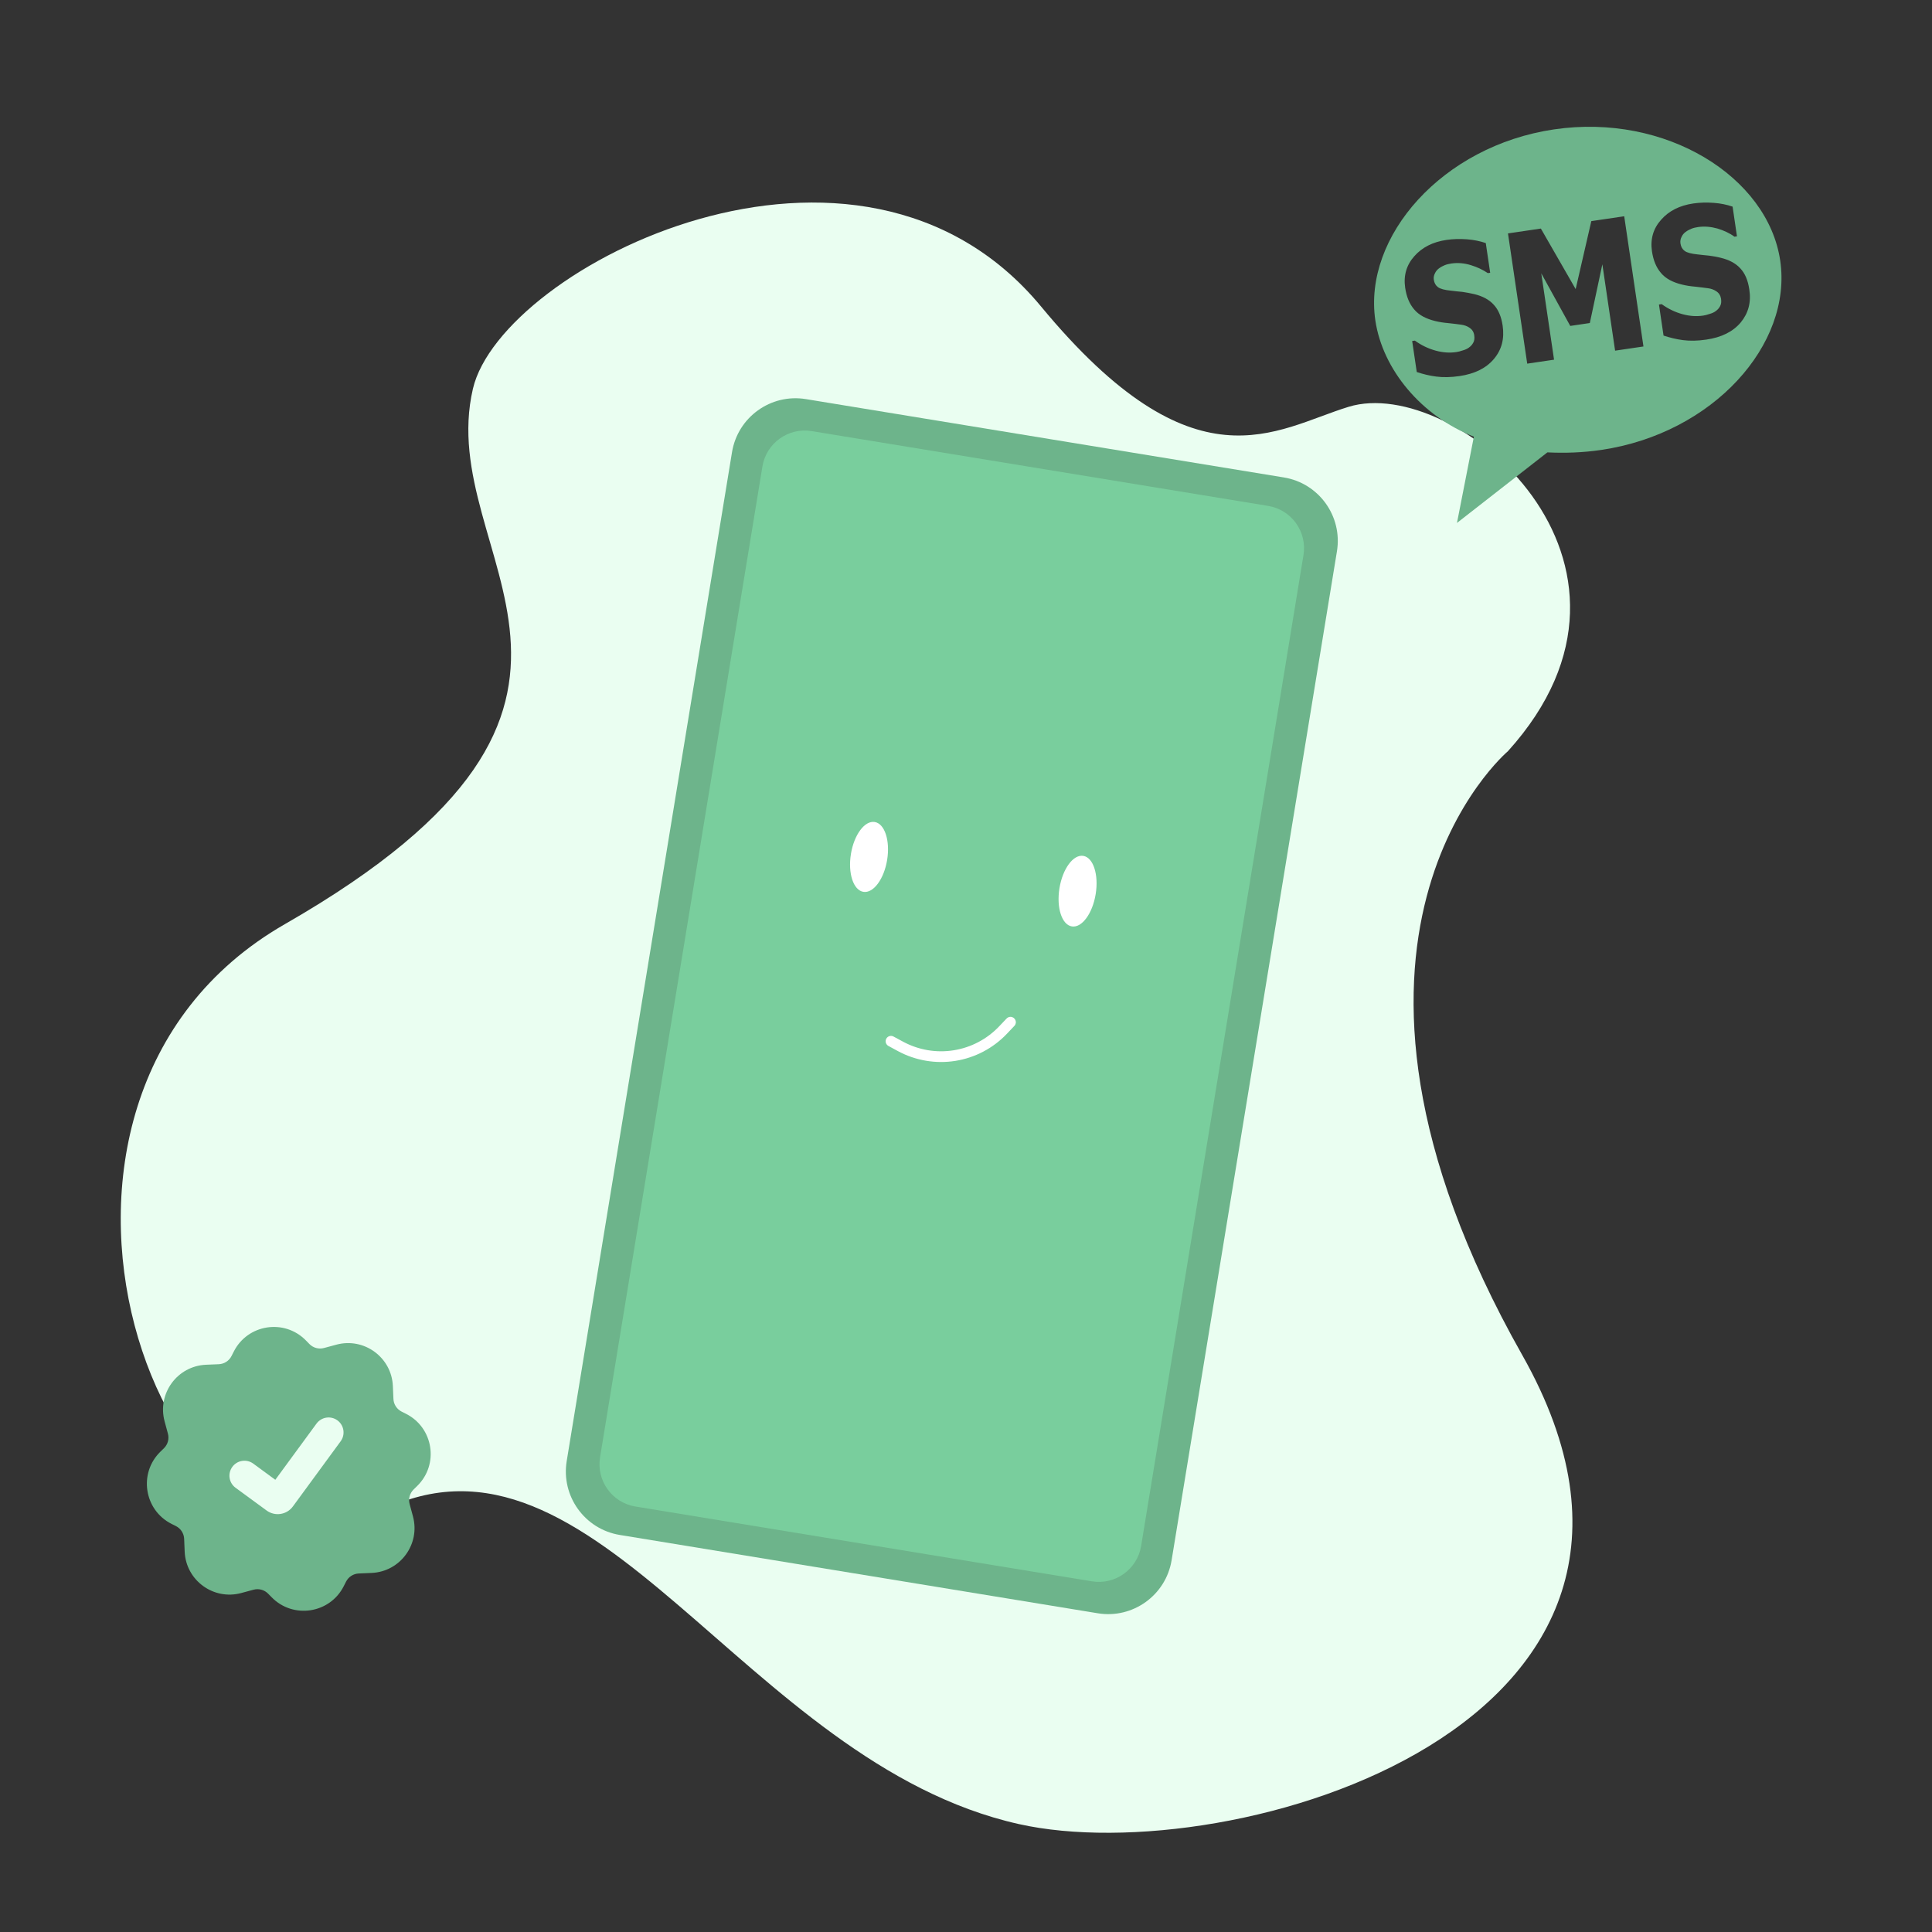
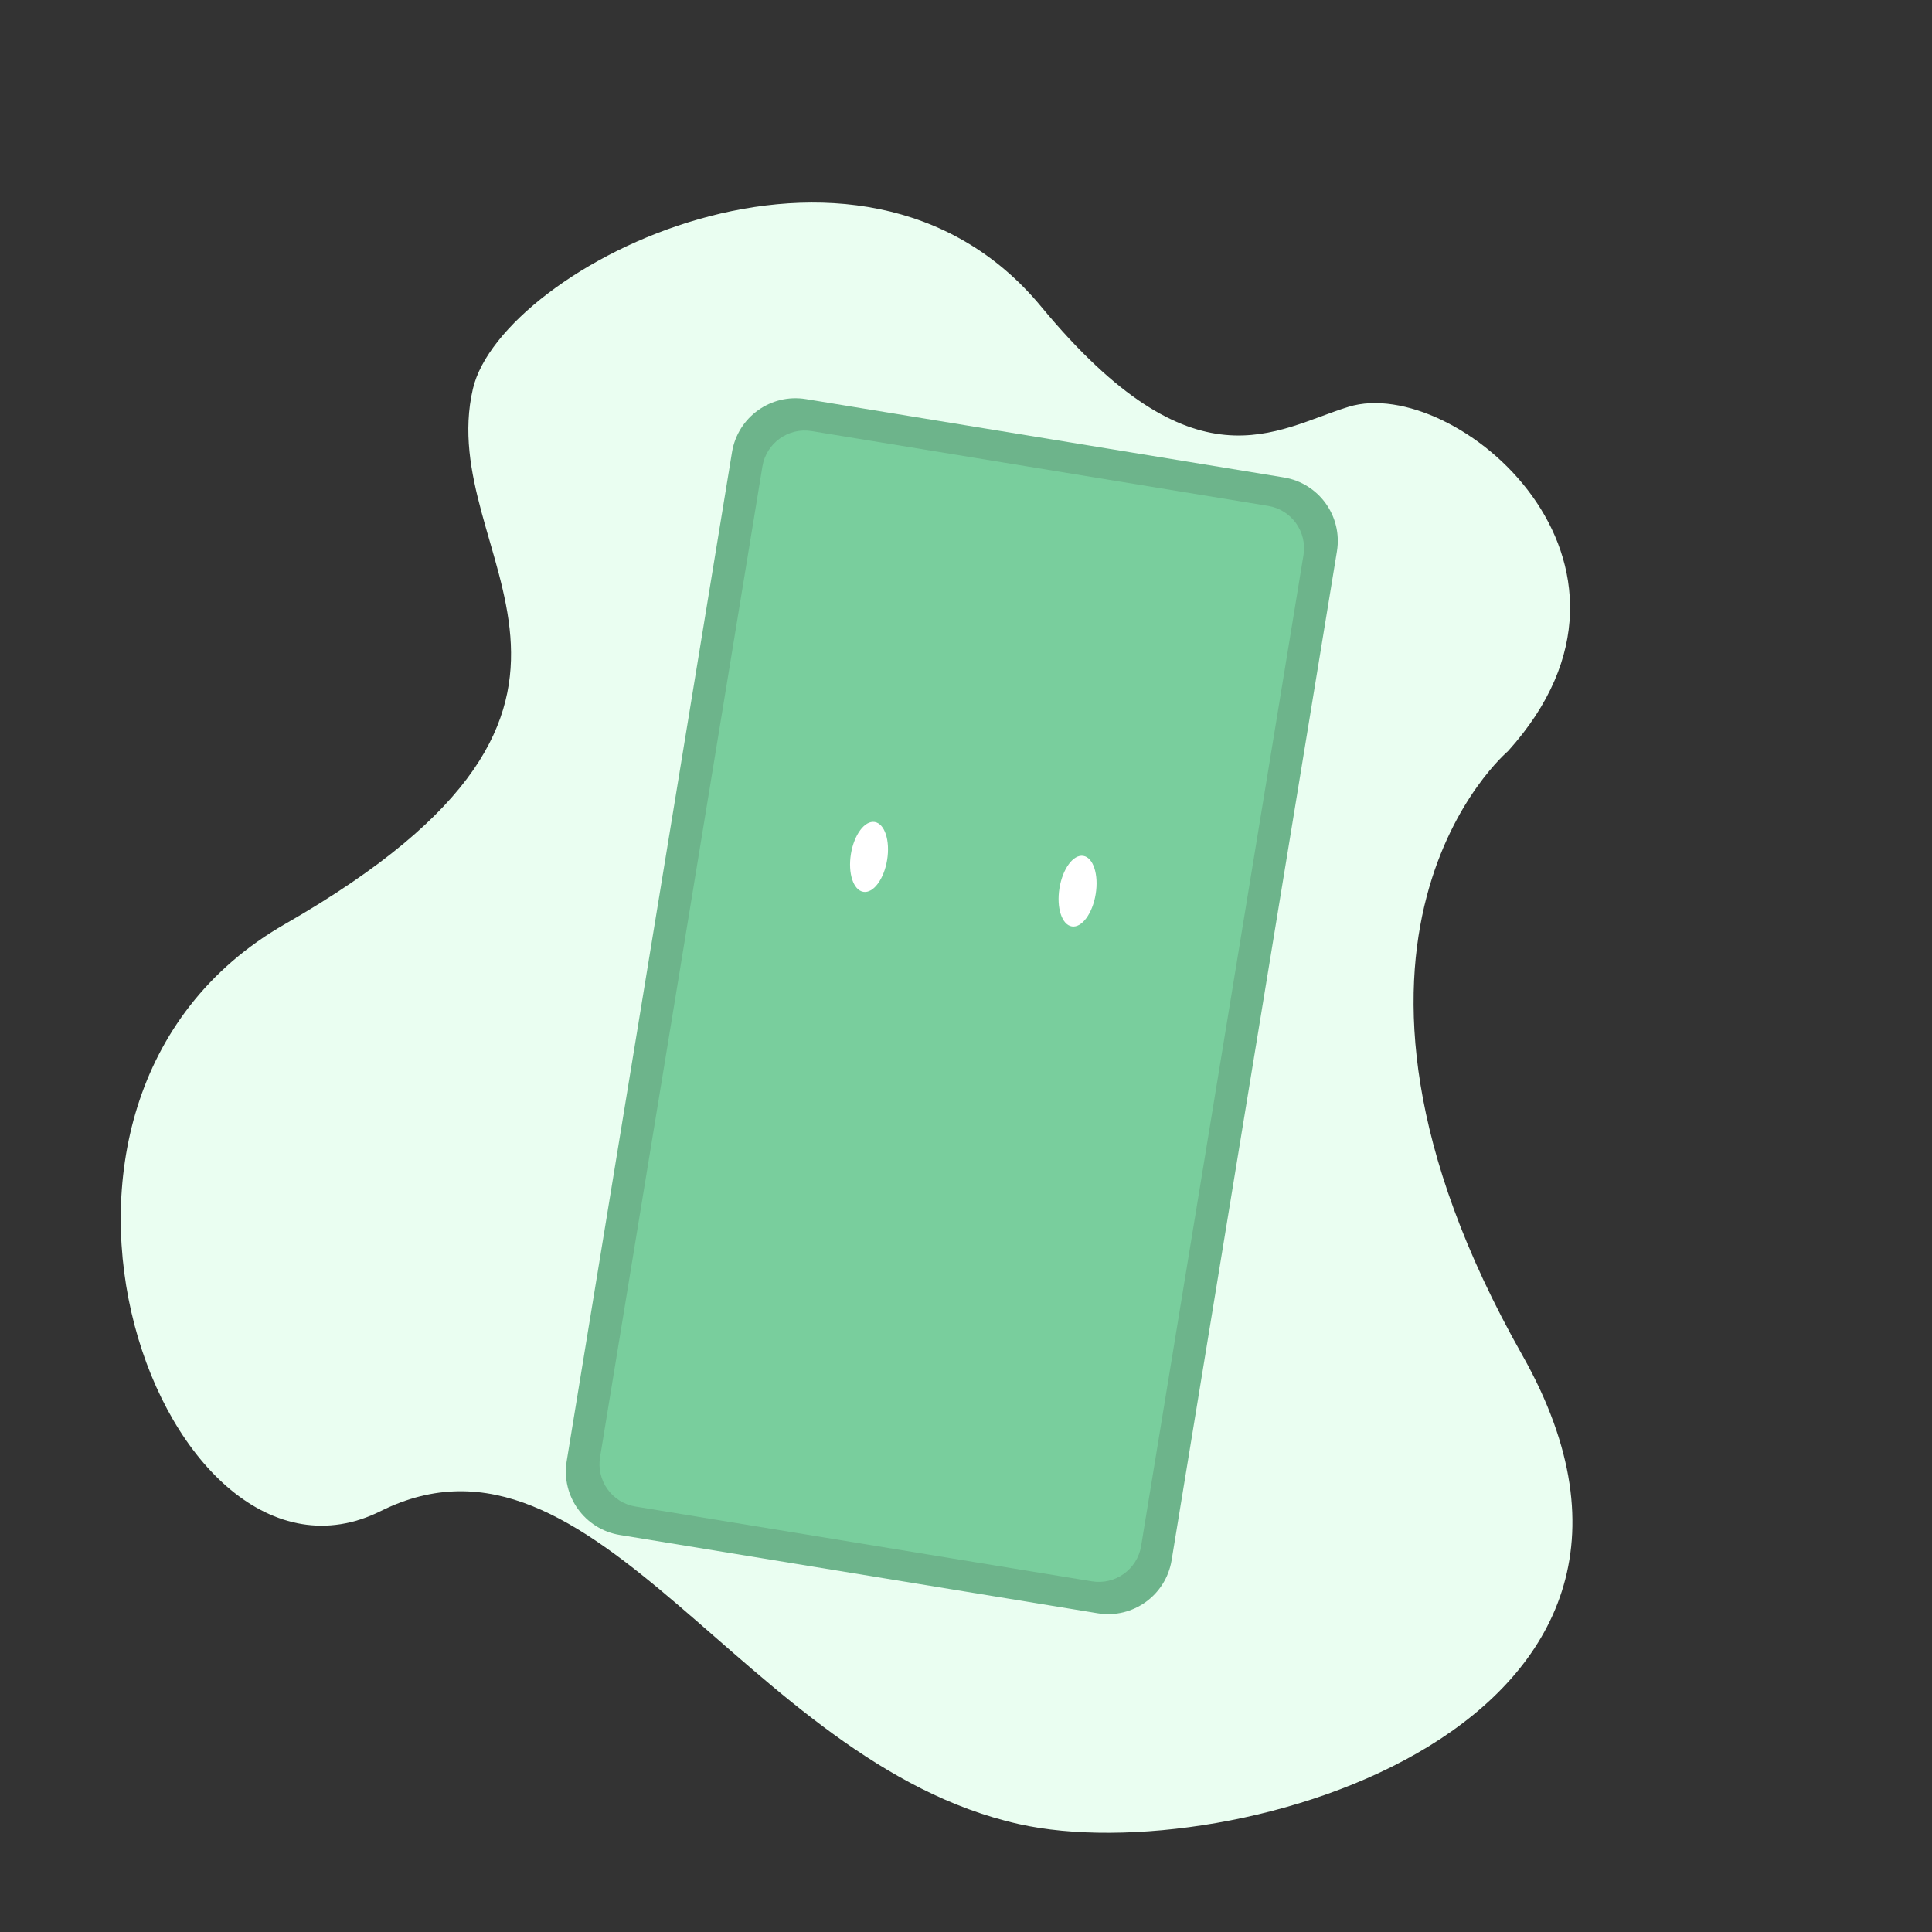
<svg xmlns="http://www.w3.org/2000/svg" width="80" height="80" viewBox="0 0 80 80" fill="none">
  <rect x="0" y="0" width="80" height="80" fill="#333333" stroke="none" />
  <path d="M62.439 31.107C62.439 31.107 53.267 38.838 63.033 56.11C71.706 71.449 50.98 77.501 42.188 75.531C30.799 72.979 24.666 58.132 15.761 62.572C6.857 67.012 -1.183 45.714 11.799 38.265C27.948 28.999 17.943 23.142 19.582 16.1C20.758 11.045 35.542 3.547 43.112 12.696C49.482 20.395 52.801 17.777 55.847 16.844C60.242 15.499 69.508 23.28 62.439 31.107Z" fill="#EAFEF1" />
  <path d="M53.162 19.77L33.37 16.526C31.919 16.288 30.549 17.272 30.311 18.724L23.466 60.5C23.228 61.952 24.212 63.321 25.663 63.559L45.455 66.802C46.907 67.04 48.276 66.056 48.514 64.605L55.36 22.828C55.597 21.377 54.614 20.007 53.162 19.77Z" fill="#6DB48B" />
  <path d="M52.509 20.948L33.61 17.851C32.642 17.692 31.729 18.348 31.57 19.316L24.847 60.343C24.689 61.311 25.345 62.224 26.312 62.382L45.212 65.479C46.18 65.638 47.093 64.982 47.252 64.014L53.974 22.987C54.133 22.019 53.477 21.106 52.509 20.948Z" fill="#79CE9D" />
  <path d="M36.735 35.605C36.864 34.806 36.634 34.105 36.22 34.037C35.806 33.97 35.365 34.563 35.235 35.361C35.105 36.16 35.336 36.862 35.75 36.929C36.164 36.997 36.605 36.404 36.735 35.605Z" fill="white" />
  <path d="M45.37 37.022C45.501 36.216 45.271 35.507 44.857 35.44C44.443 35.373 44.001 35.972 43.87 36.779C43.739 37.585 43.968 38.294 44.383 38.361C44.797 38.428 45.239 37.829 45.37 37.022Z" fill="white" />
-   <path d="M41.842 42.105C41.812 42.105 41.782 42.111 41.755 42.123C41.727 42.135 41.702 42.153 41.681 42.175L41.369 42.503C40.868 43.029 40.208 43.376 39.491 43.49C38.773 43.605 38.038 43.48 37.398 43.136L36.999 42.921C36.974 42.907 36.946 42.898 36.916 42.895C36.888 42.892 36.858 42.895 36.83 42.903C36.802 42.911 36.776 42.925 36.754 42.944C36.731 42.962 36.712 42.985 36.699 43.01C36.685 43.036 36.676 43.064 36.673 43.093C36.67 43.122 36.673 43.151 36.681 43.179C36.69 43.207 36.703 43.233 36.722 43.256C36.74 43.279 36.763 43.297 36.788 43.311L37.187 43.527C37.913 43.917 38.747 44.058 39.56 43.929C40.374 43.799 41.123 43.406 41.691 42.809L42.003 42.48C42.033 42.449 42.053 42.409 42.061 42.367C42.069 42.324 42.063 42.28 42.046 42.24C42.029 42.2 42.001 42.166 41.965 42.142C41.928 42.118 41.886 42.105 41.842 42.105V42.105Z" fill="white" />
-   <path fill-rule="evenodd" clip-rule="evenodd" d="M9.679 55.968C10.253 54.829 11.778 54.594 12.669 55.507L12.811 55.652C12.967 55.813 13.199 55.876 13.416 55.818L13.927 55.68C15.077 55.369 16.218 56.206 16.268 57.396L16.291 57.925C16.3 58.149 16.43 58.35 16.631 58.452L16.812 58.543C17.951 59.118 18.186 60.642 17.273 61.533L17.128 61.675C16.967 61.832 16.904 62.063 16.962 62.28L17.1 62.791C17.41 63.941 16.574 65.082 15.384 65.132L14.855 65.155C14.631 65.164 14.429 65.294 14.328 65.495L14.236 65.676C13.662 66.815 12.137 67.05 11.246 66.137L11.104 65.992C10.948 65.831 10.716 65.768 10.5 65.826L9.989 65.964C8.838 66.275 7.697 65.438 7.647 64.248L7.625 63.719C7.615 63.495 7.485 63.293 7.285 63.192L7.103 63.101C5.965 62.526 5.73 61.002 6.642 60.111L6.788 59.969C6.948 59.812 7.012 59.581 6.953 59.364L6.815 58.853C6.505 57.703 7.341 56.562 8.531 56.511L9.06 56.489C9.285 56.479 9.486 56.349 9.587 56.149L9.679 55.968ZM13.972 58.814C14.248 59.016 14.308 59.404 14.106 59.68L12.128 62.379C11.873 62.726 11.386 62.801 11.04 62.547L9.754 61.605C9.478 61.403 9.418 61.015 9.621 60.739C9.823 60.463 10.211 60.403 10.487 60.605L11.4 61.275L13.106 58.948C13.309 58.672 13.696 58.612 13.972 58.814Z" fill="#6DB48B" />
-   <path d="M64.347 5.358C59.716 6.043 56.437 9.796 56.95 13.268C57.252 15.307 58.863 17.232 61.03 18.082L60.33 21.654L64.074 18.732C64.8 18.767 65.546 18.743 66.308 18.63C70.939 17.946 74.227 14.263 73.715 10.791C73.202 7.319 68.978 4.674 64.347 5.358ZM61.861 14.862C61.539 15.245 61.067 15.479 60.438 15.572C60.075 15.625 59.755 15.63 59.471 15.593C59.187 15.557 58.92 15.489 58.665 15.405L58.475 14.12L58.587 14.104C58.858 14.299 59.143 14.435 59.448 14.519C59.753 14.602 60.033 14.618 60.306 14.578C60.376 14.567 60.465 14.547 60.567 14.511C60.677 14.48 60.763 14.439 60.821 14.395C60.899 14.34 60.96 14.274 61.005 14.189C61.05 14.111 61.064 14.009 61.045 13.883C61.026 13.75 60.96 13.646 60.857 13.575C60.754 13.505 60.633 13.459 60.495 13.443C60.327 13.418 60.153 13.401 59.965 13.379C59.777 13.364 59.594 13.334 59.431 13.294C59.046 13.201 58.752 13.044 58.561 12.816C58.363 12.588 58.241 12.292 58.185 11.915C58.111 11.412 58.239 10.972 58.563 10.61C58.887 10.241 59.332 10.018 59.891 9.935C60.171 9.894 60.455 9.888 60.744 9.909C61.032 9.931 61.29 9.985 61.523 10.065L61.705 11.295L61.607 11.309C61.409 11.174 61.171 11.059 60.902 10.978C60.633 10.896 60.365 10.872 60.099 10.911C59.995 10.926 59.905 10.947 59.824 10.98C59.743 11.013 59.664 11.054 59.58 11.116C59.51 11.169 59.455 11.235 59.417 11.319C59.373 11.404 59.357 11.492 59.371 11.582C59.391 11.722 59.449 11.821 59.545 11.892C59.641 11.963 59.819 12.009 60.073 12.035C60.24 12.054 60.393 12.074 60.551 12.086C60.697 12.107 60.866 12.139 61.043 12.178C61.391 12.262 61.662 12.407 61.85 12.615C62.045 12.822 62.166 13.111 62.221 13.481C62.301 14.026 62.183 14.479 61.861 14.862ZM68.052 14.347L66.878 14.52L66.35 10.944L65.831 13.376L65.021 13.496L63.821 11.318L64.35 14.894L63.239 15.058L62.442 9.665L63.804 9.464L65.245 11.971L65.893 9.156L67.255 8.955L68.052 14.347ZM72.08 13.352C71.758 13.735 71.286 13.969 70.657 14.062C70.294 14.116 69.974 14.12 69.69 14.084C69.406 14.047 69.139 13.979 68.884 13.896L68.694 12.611L68.806 12.594C69.078 12.789 69.362 12.926 69.667 13.009C69.972 13.093 70.253 13.108 70.525 13.068C70.595 13.058 70.685 13.037 70.786 13.001C70.896 12.97 70.983 12.929 71.04 12.885C71.118 12.831 71.18 12.764 71.224 12.679C71.27 12.601 71.283 12.499 71.265 12.373C71.245 12.241 71.18 12.136 71.076 12.066C70.973 11.995 70.852 11.949 70.714 11.934C70.546 11.909 70.373 11.892 70.184 11.869C69.996 11.854 69.813 11.824 69.65 11.784C69.265 11.691 68.971 11.535 68.78 11.306C68.582 11.078 68.46 10.782 68.404 10.405C68.33 9.902 68.458 9.462 68.783 9.1C69.106 8.731 69.552 8.508 70.111 8.426C70.39 8.384 70.674 8.378 70.963 8.4C71.252 8.421 71.51 8.476 71.743 8.556L71.924 9.785L71.82 9.801C71.619 9.652 71.382 9.544 71.113 9.462C70.845 9.388 70.577 9.363 70.312 9.402C70.207 9.418 70.117 9.438 70.037 9.472C69.956 9.505 69.876 9.545 69.793 9.607C69.722 9.661 69.667 9.726 69.63 9.81C69.585 9.895 69.57 9.983 69.584 10.081C69.605 10.22 69.662 10.319 69.758 10.39C69.855 10.462 70.032 10.507 70.286 10.534C70.453 10.552 70.606 10.572 70.765 10.585C70.918 10.605 71.079 10.631 71.257 10.676C71.605 10.76 71.876 10.906 72.064 11.114C72.258 11.32 72.379 11.609 72.434 11.979C72.52 12.516 72.395 12.97 72.08 13.352Z" fill="#6DB48B" />
</svg>